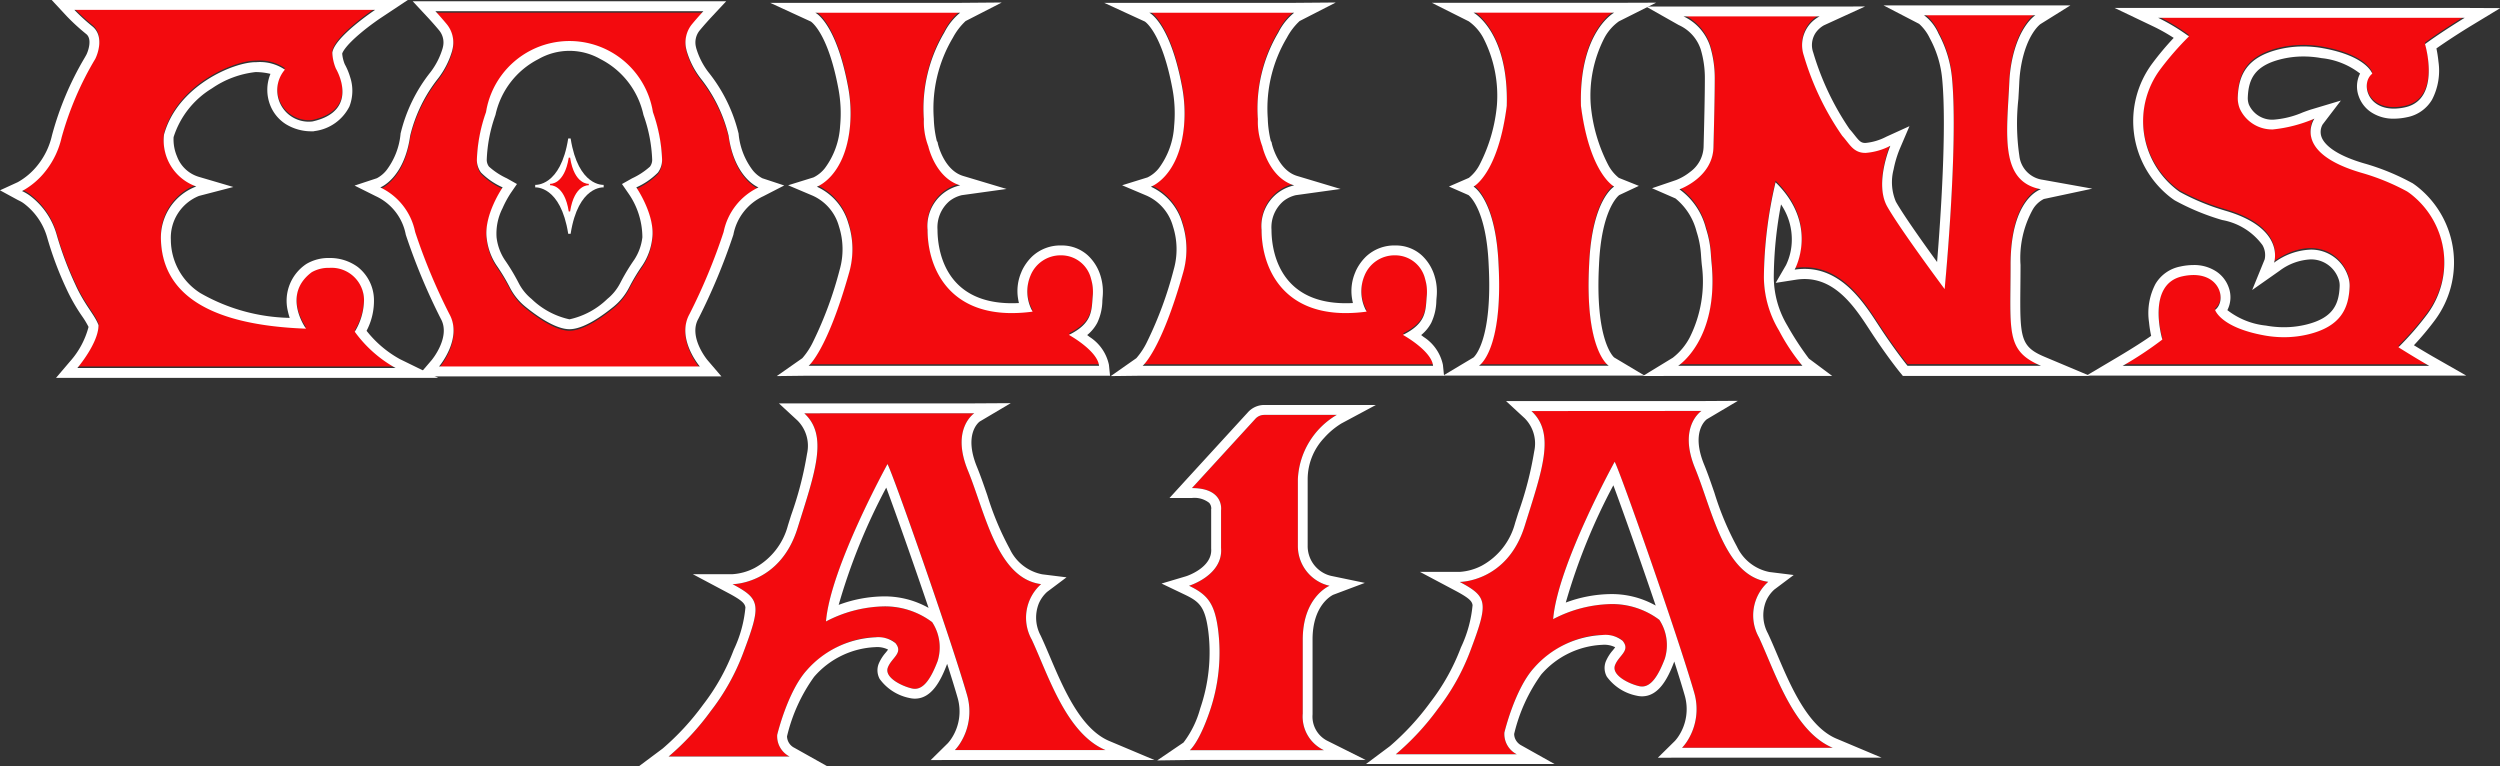
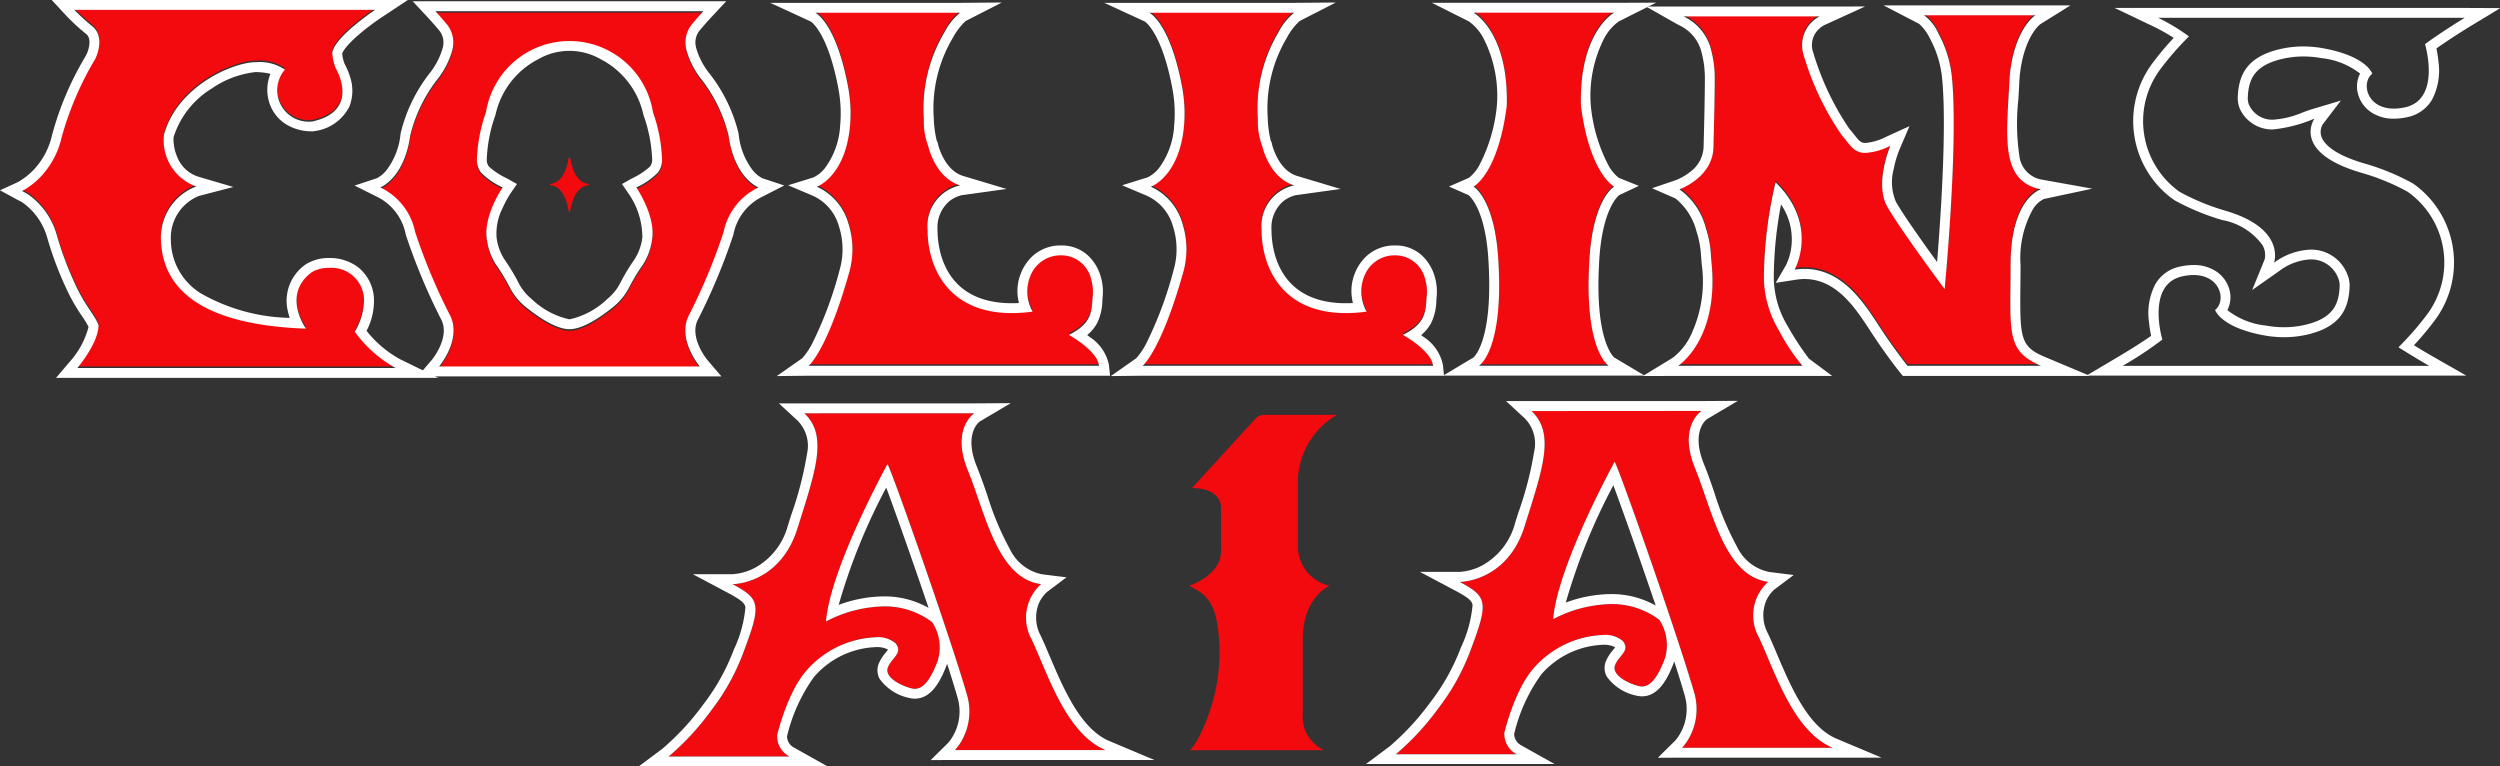
<svg xmlns="http://www.w3.org/2000/svg" id="グループ_22817" data-name="グループ 22817" width="195.734" height="60" viewBox="0 0 195.734 60">
  <rect x="0" y="0" width="195.734" height="60" fill="#333333" stroke="none" />
  <defs>
    <clipPath id="clip-path">
      <rect id="長方形_25434" data-name="長方形 25434" width="195.734" height="60" fill="none" />
    </clipPath>
  </defs>
  <g id="グループ_22816" data-name="グループ 22816" clip-path="url(#clip-path)">
    <path id="パス_15401" data-name="パス 15401" d="M37.575,12.653H61.123s-3.188,2.119-3.35,3.356a3.5,3.5,0,0,0,.282,1.244s1.977,3.289-1.836,4.137a2.464,2.464,0,0,1-2.159-4.056,3.477,3.477,0,0,0-2.24-.585c-1.675-.04-6.154,1.8-7.224,5.67a3.823,3.823,0,0,0,2.522,4.056,4.272,4.272,0,0,0-2.764,4.177c.121,3.854,3.148,6.659,11.36,6.961,0,0-1.937-2.643.444-4.419.989-.646,3.894-.605,4.1,2.159a4.911,4.911,0,0,1-.726,2.5,9.865,9.865,0,0,0,3.195,2.838H37.811s1.655-1.937,1.655-3.35c-.282-.794-1.076-1.547-1.816-3.188A26.547,26.547,0,0,1,36.2,30.311a5.811,5.811,0,0,0-2.1-3.1,3.649,3.649,0,0,0-.626-.368,5.918,5.918,0,0,0,1.86-1.587,6.572,6.572,0,0,0,1.235-2.591,24.88,24.88,0,0,1,2.635-6.167c.242-.484.673-1.816-.215-2.542a15.626,15.626,0,0,1-1.419-1.3" transform="translate(-31.753 -12.001)" fill="#f30a0e" />
    <path id="パス_15402" data-name="パス 15402" d="M29.37.773s-3.188,2.119-3.35,3.356A3.5,3.5,0,0,0,26.3,5.374s1.977,3.289-1.836,4.136a2.464,2.464,0,0,1-2.159-4.056,3.477,3.477,0,0,0-2.24-.585h-.055c-1.716,0-6.111,1.838-7.169,5.671A3.823,3.823,0,0,0,15.367,14.6,4.272,4.272,0,0,0,12.6,18.772c.121,3.854,3.148,6.659,11.36,6.961,0,0-1.937-2.643.444-4.419a2.648,2.648,0,0,1,1.383-.342,2.545,2.545,0,0,1,2.714,2.5,4.912,4.912,0,0,1-.726,2.5,9.864,9.864,0,0,0,3.195,2.838H6.058s1.655-1.937,1.655-3.35c-.282-.794-1.076-1.547-1.816-3.188a26.554,26.554,0,0,1-1.446-3.845,5.811,5.811,0,0,0-2.1-3.1,3.645,3.645,0,0,0-.626-.368,5.919,5.919,0,0,0,1.86-1.587,6.573,6.573,0,0,0,1.235-2.591A24.879,24.879,0,0,1,7.457,4.614C7.7,4.13,8.13,2.8,7.242,2.072A15.621,15.621,0,0,1,5.823.773Zm0-.773H4.048L5.256,1.3a16.317,16.317,0,0,0,1.5,1.37c.47.385.159,1.306.013,1.6-.025.049-.091.168-.169.3A24.135,24.135,0,0,0,4.069,10.6,5.764,5.764,0,0,1,2.982,12.89a5.291,5.291,0,0,1-1.589,1.371L0,14.9l1.354.736c.048.026.094.049.14.072a2.187,2.187,0,0,1,.394.237,5.061,5.061,0,0,1,1.818,2.692,26.893,26.893,0,0,0,1.486,3.957,14.168,14.168,0,0,0,1.227,2.152,6.743,6.743,0,0,1,.514.85,6.565,6.565,0,0,1-1.463,2.716L4.384,29.587H34.313l-3-1.468A8.581,8.581,0,0,1,28.7,25.9a5.042,5.042,0,0,0,.578-2.49A3.319,3.319,0,0,0,28.007,20.9a3.672,3.672,0,0,0-2.218-.7,3.392,3.392,0,0,0-1.806.468l-.02.013-.019.014a3.453,3.453,0,0,0-1.409,3.655,4.725,4.725,0,0,0,.148.538,14.621,14.621,0,0,1-7-1.943,4.957,4.957,0,0,1-2.306-4.166,3.525,3.525,0,0,1,2.2-3.439l2.692-.7-2.683-.789a2.62,2.62,0,0,1-1.725-1.6,3.391,3.391,0,0,1-.27-1.514A6.909,6.909,0,0,1,16.6,6.916a7.452,7.452,0,0,1,3.41-1.273h.036a5.056,5.056,0,0,1,1.129.141,3.289,3.289,0,0,0,0,2.5,3.1,3.1,0,0,0,1.188,1.427,3.806,3.806,0,0,0,2.1.569h.085l.083-.018a3.546,3.546,0,0,0,2.724-1.921,3.4,3.4,0,0,0,.055-2.315,5.028,5.028,0,0,0-.418-1,2.8,2.8,0,0,1-.2-.831c.039-.126.257-.609,1.447-1.608.775-.651,1.548-1.166,1.556-1.171L31.929,0Zm0,1.547h0Z" fill="#fff" />
    <path id="パス_15403" data-name="パス 15403" d="M604.668,29.051a11.647,11.647,0,0,0-2.208-4.51,6.545,6.545,0,0,1-1.087-2.169l0-.018a2.263,2.263,0,0,1,.445-2.05c.435-.524.878-1,.878-1H581.71s.443.475.878,1a2.263,2.263,0,0,1,.445,2.05l0,.018a6.544,6.544,0,0,1-1.087,2.169,11.646,11.646,0,0,0-2.208,4.51c-.464,3.35-2.341,4.052-2.341,4.052a4.944,4.944,0,0,1,2.731,3.487,45.777,45.777,0,0,0,2.677,6.423c1.069,1.917-.807,4.11-.807,4.11h20.416s-1.877-2.193-.807-4.11a45.776,45.776,0,0,0,2.677-6.423,4.945,4.945,0,0,1,2.731-3.487s-1.876-.7-2.341-4.052m-5.544,2.891a5.581,5.581,0,0,1-1.693,1.161s1.507,2.183,1.244,4.019a4.768,4.768,0,0,1-.761,2.08,15.08,15.08,0,0,0-.961,1.574l-.11.21a4.7,4.7,0,0,1-1.189,1.454c-.889.723-2.359,1.766-3.454,1.766s-2.565-1.043-3.454-1.766a4.694,4.694,0,0,1-1.189-1.454l-.11-.21a15.049,15.049,0,0,0-.961-1.574,4.768,4.768,0,0,1-.761-2.08c-.262-1.836,1.244-4.019,1.244-4.019a5.579,5.579,0,0,1-1.693-1.161,1.672,1.672,0,0,1-.326-.994,12.348,12.348,0,0,1,.715-3.733,6.619,6.619,0,0,1,13.071,0,12.35,12.35,0,0,1,.714,3.733,1.672,1.672,0,0,1-.326.994" transform="translate(-547.618 -18.31)" fill="#f30a0e" />
    <path id="パス_15404" data-name="パス 15404" d="M565.486,2.73h0m0,0s-.443.475-.878,1a2.263,2.263,0,0,0-.445,2.05l0,.017a6.545,6.545,0,0,0,1.087,2.169,11.647,11.647,0,0,1,2.208,4.51c.464,3.35,2.341,4.052,2.341,4.052a4.945,4.945,0,0,0-2.731,3.487A45.782,45.782,0,0,1,564.4,26.44c-1.07,1.917.807,4.11.807,4.11H544.787s1.877-2.193.807-4.11a45.783,45.783,0,0,1-2.677-6.423,4.945,4.945,0,0,0-2.731-3.487s1.877-.7,2.341-4.052a11.646,11.646,0,0,1,2.208-4.51A6.544,6.544,0,0,0,545.823,5.8l0-.017a2.263,2.263,0,0,0-.445-2.05c-.435-.524-.878-1-.878-1h20.981M555,27.63c1.1,0,2.565-1.043,3.454-1.766a4.7,4.7,0,0,0,1.189-1.454l.11-.21a15.091,15.091,0,0,1,.961-1.574,4.769,4.769,0,0,0,.761-2.08c.262-1.836-1.244-4.019-1.244-4.019a5.581,5.581,0,0,0,1.693-1.161,1.672,1.672,0,0,0,.326-.994,12.348,12.348,0,0,0-.715-3.733,6.619,6.619,0,0,0-13.071,0,12.347,12.347,0,0,0-.715,3.733,1.672,1.672,0,0,0,.326.994,5.578,5.578,0,0,0,1.693,1.161s-1.507,2.183-1.244,4.019a4.768,4.768,0,0,0,.761,2.08,15.07,15.07,0,0,1,.961,1.574l.11.21a4.694,4.694,0,0,0,1.189,1.454c.889.723,2.358,1.766,3.454,1.766M565.486,1.957H542.727l1.212,1.3s.434.467.849.967a1.489,1.489,0,0,1,.294,1.348l0,.015a5.751,5.751,0,0,1-.96,1.913,12.3,12.3,0,0,0-2.351,4.834l0,.018,0,.018a5.562,5.562,0,0,1-1.089,2.8,2.391,2.391,0,0,1-.763.64l-1.745.576,1.669.833a4.167,4.167,0,0,1,2.34,3.012l.012.037a47.949,47.949,0,0,0,2.734,6.551c.791,1.417-.706,3.214-.721,3.232l-1.093,1.276,1.682,0h22.1l-1.092-1.276c-.014-.016-1.51-1.813-.719-3.23a47.965,47.965,0,0,0,2.734-6.551l.012-.037a4.167,4.167,0,0,1,2.34-3.012l1.641-.844-1.716-.566a2.391,2.391,0,0,1-.763-.64,5.562,5.562,0,0,1-1.089-2.8l0-.018,0-.018A12.3,12.3,0,0,0,565.872,7.5a5.75,5.75,0,0,1-.96-1.912l0-.015a1.489,1.489,0,0,1,.294-1.349c.415-.5.845-.962.849-.967l1.212-1.3Zm0,1.547h0ZM555,26.857a6.14,6.14,0,0,1-2.966-1.592,3.9,3.9,0,0,1-.993-1.214l-.109-.208a15.753,15.753,0,0,0-1.01-1.655,4.057,4.057,0,0,1-.631-1.749,4.371,4.371,0,0,1,.465-2.275,8.167,8.167,0,0,1,.65-1.2l.482-.7-.739-.416-.053-.03a5.62,5.62,0,0,1-1.4-.918.893.893,0,0,1-.174-.535,11.618,11.618,0,0,1,.677-3.493l.006-.019.005-.019a6.426,6.426,0,0,1,3.359-4.349,4.882,4.882,0,0,1,4.859,0,6.426,6.426,0,0,1,3.359,4.349l.005.019.006.019a11.614,11.614,0,0,1,.677,3.493.893.893,0,0,1-.173.535,5.625,5.625,0,0,1-1.4.918l-.053.03-.739.416.482.7a6.051,6.051,0,0,1,1.115,3.47,4.055,4.055,0,0,1-.631,1.749,15.764,15.764,0,0,0-1.01,1.655l-.109.208a3.9,3.9,0,0,1-.993,1.214A6.14,6.14,0,0,1,555,26.857" transform="translate(-510.413 -1.856)" fill="#fff" />
    <path id="パス_15405" data-name="パス 15405" d="M1228.265,16.957h11.34a4.742,4.742,0,0,0-1.243,1.555,11.658,11.658,0,0,0-1.6,6.771,5.439,5.439,0,0,0,.346,2.126s.538,2.475,2.5,3.067a3.252,3.252,0,0,0-2.556,3.471c0,3.071,1.794,7.274,8.229,6.414a3.211,3.211,0,0,1-.172-2.808,2.536,2.536,0,0,1,2.448-1.6,2.406,2.406,0,0,1,2.307,1.873,3.435,3.435,0,0,1,.125,1.3c-.1,1.153,0,2.139-1.868,3.056,0,0,2.24,1.231,2.361,2.421H1227.74s1.446-1.157,3.174-7.3a6.621,6.621,0,0,0-.064-3.863,4.5,4.5,0,0,0-2.465-2.86s2.2-.769,2.59-4.681a11.206,11.206,0,0,0-.153-3.181c-.946-5.016-2.558-5.758-2.558-5.758" transform="translate(-1164.43 -16.083)" fill="#f30a0e" />
    <path id="パス_15406" data-name="パス 15406" d="M1184.266,4.573a4.743,4.743,0,0,0-1.243,1.555,11.661,11.661,0,0,0-1.6,6.771,5.435,5.435,0,0,0,.346,2.126s.538,2.475,2.5,3.067a3.252,3.252,0,0,0-2.556,3.471c0,2.795,1.486,6.527,6.6,6.527a12.275,12.275,0,0,0,1.626-.114,3.211,3.211,0,0,1-.172-2.808,2.535,2.535,0,0,1,2.42-1.6h.028a2.406,2.406,0,0,1,2.307,1.873,3.435,3.435,0,0,1,.125,1.3c-.1,1.153,0,2.139-1.868,3.056,0,0,2.24,1.231,2.361,2.421H1172.4s1.446-1.157,3.174-7.3a6.621,6.621,0,0,0-.064-3.863,4.5,4.5,0,0,0-2.465-2.86s2.2-.769,2.59-4.681a11.211,11.211,0,0,0-.153-3.181c-.946-5.016-2.558-5.758-2.558-5.758Zm3.258-.8-3.258.027h-14.874l3.183,1.464c.111.075,1.356,1.005,2.149,5.211a10.434,10.434,0,0,1,.143,2.962,6.1,6.1,0,0,1-1.183,3.293,2.559,2.559,0,0,1-.9.736l-1.99.617,1.943.822a3.709,3.709,0,0,1,2.037,2.392,5.825,5.825,0,0,1,.054,3.412,29.64,29.64,0,0,1-2.062,5.592,5.679,5.679,0,0,1-.86,1.321l-2,1.4,2.492-.03H1196l-.087-.852a3.429,3.429,0,0,0-1.511-2.182c-.064-.051-.129-.1-.192-.148a3.119,3.119,0,0,0,.789-.956,4.187,4.187,0,0,0,.4-1.745c.007-.1.015-.2.024-.3a4.186,4.186,0,0,0-.155-1.591,3.61,3.61,0,0,0-1.024-1.663,3.017,3.017,0,0,0-2.018-.76h-.034a3.232,3.232,0,0,0-2.279.851,3.812,3.812,0,0,0-.839,1.188l0,.006,0,.006a3.7,3.7,0,0,0-.277,2.1c.018.119.041.238.069.357q-.278.015-.544.015c-5.409,0-5.83-4.4-5.83-5.754a2.7,2.7,0,0,1,.926-2.233,2.473,2.473,0,0,1,.981-.474l3.5-.485-3.4-1.019c-1.5-.451-1.966-2.473-1.97-2.493l-.036-.171-.053-.067a8.388,8.388,0,0,1-.24-1.775,10.831,10.831,0,0,1,1.5-6.322,4.953,4.953,0,0,1,.993-1.3Zm-3.258,1.574h0Z" transform="translate(-1109.091 -3.577)" fill="#fff" />
    <path id="パス_15407" data-name="パス 15407" d="M1735.417,16.957h11.34a4.742,4.742,0,0,0-1.243,1.555,11.659,11.659,0,0,0-1.6,6.771,5.432,5.432,0,0,0,.346,2.126s.538,2.475,2.5,3.067a3.252,3.252,0,0,0-2.556,3.471c0,3.071,1.793,7.274,8.229,6.414a3.212,3.212,0,0,1-.172-2.808,2.536,2.536,0,0,1,2.448-1.6,2.406,2.406,0,0,1,2.307,1.873,3.435,3.435,0,0,1,.125,1.3c-.1,1.153,0,2.139-1.868,3.056,0,0,2.24,1.231,2.361,2.421h-22.741s1.446-1.157,3.174-7.3a6.621,6.621,0,0,0-.064-3.863,4.5,4.5,0,0,0-2.465-2.86s2.2-.769,2.59-4.681a11.211,11.211,0,0,0-.153-3.181c-.946-5.016-2.558-5.758-2.558-5.758" transform="translate(-1645.43 -16.083)" fill="#f30a0e" />
    <path id="パス_15408" data-name="パス 15408" d="M1691.417,4.573a4.742,4.742,0,0,0-1.243,1.555,11.659,11.659,0,0,0-1.6,6.771,5.436,5.436,0,0,0,.346,2.126s.538,2.475,2.5,3.067a3.252,3.252,0,0,0-2.556,3.471c0,2.795,1.485,6.527,6.6,6.527a12.272,12.272,0,0,0,1.626-.114,3.212,3.212,0,0,1-.172-2.808,2.535,2.535,0,0,1,2.42-1.6h.028a2.406,2.406,0,0,1,2.307,1.873,3.437,3.437,0,0,1,.125,1.3c-.1,1.153,0,2.139-1.868,3.056,0,0,2.24,1.231,2.361,2.421h-22.741s1.446-1.157,3.174-7.3a6.62,6.62,0,0,0-.064-3.863,4.5,4.5,0,0,0-2.465-2.86s2.2-.769,2.59-4.681a11.211,11.211,0,0,0-.153-3.181c-.946-5.016-2.558-5.758-2.558-5.758Zm3.258-.8-3.258.027h-14.874l3.183,1.464c.111.075,1.356,1.005,2.149,5.211a10.438,10.438,0,0,1,.143,2.962,6.1,6.1,0,0,1-1.183,3.293,2.558,2.558,0,0,1-.9.736l-1.99.617,1.943.822a3.71,3.71,0,0,1,2.037,2.392,5.826,5.826,0,0,1,.054,3.412,29.64,29.64,0,0,1-2.062,5.592,5.672,5.672,0,0,1-.86,1.321l-2,1.4,2.492-.03h23.6l-.087-.852a3.429,3.429,0,0,0-1.511-2.182c-.065-.051-.129-.1-.192-.148a3.118,3.118,0,0,0,.789-.956,4.193,4.193,0,0,0,.4-1.745c.007-.1.015-.2.024-.3a4.189,4.189,0,0,0-.155-1.591,3.61,3.61,0,0,0-1.024-1.663,3.017,3.017,0,0,0-2.018-.76h-.034a3.232,3.232,0,0,0-2.279.851,3.813,3.813,0,0,0-.839,1.188l0,.006,0,.006a3.7,3.7,0,0,0-.277,2.1c.018.119.041.238.069.357q-.278.015-.544.015c-5.41,0-5.83-4.4-5.83-5.754a2.7,2.7,0,0,1,.926-2.233,2.472,2.472,0,0,1,.981-.474l3.5-.485-3.4-1.019c-1.5-.451-1.965-2.473-1.97-2.493l-.036-.171-.053-.067a8.4,8.4,0,0,1-.24-1.775,10.833,10.833,0,0,1,1.5-6.322,4.956,4.956,0,0,1,.993-1.3Zm-3.258,1.574h0Z" transform="translate(-1590.091 -3.577)" fill="#fff" />
    <path id="パス_15409" data-name="パス 15409" d="M2245.7,24.224c-.161-5.811,2.6-7.3,2.6-7.3h-11.01s2.764,1.493,2.6,7.3c-.687,5.328-2.6,6.316-2.6,6.316s1.735.989,1.957,6.074c.363,6.82-1.533,7.952-1.533,7.952h10.163s-1.9-1.132-1.533-7.952c.222-5.084,1.957-6.074,1.957-6.074s-1.917-.988-2.6-6.316" transform="translate(-2121.924 -16.047)" fill="#f30a0e" />
    <path id="パス_15410" data-name="パス 15410" d="M2188.256,4.844s-2.764,1.493-2.6,7.3c.686,5.328,2.6,6.316,2.6,6.316s-1.735.989-1.957,6.074c-.363,6.82,1.533,7.952,1.533,7.952h-10.163s1.9-1.132,1.534-7.952c-.223-5.084-1.957-6.074-1.957-6.074s1.916-.988,2.6-6.316c.162-5.811-2.6-7.3-2.6-7.3h11.01Zm3.285-.784-3.285.011h-14.275l2.892,1.451a3.773,3.773,0,0,1,1.138,1.3,9.869,9.869,0,0,1,1.065,5.261,12.646,12.646,0,0,1-1.347,4.646,3.191,3.191,0,0,1-.849,1.048l-1.56.678,1.53.671c.145.116,1.4,1.234,1.58,5.441v.007c.309,5.806-1.069,7.16-1.187,7.264l-2.38,1.42h15.774l-2.38-1.42c-.118-.1-1.5-1.459-1.187-7.264v-.007c.185-4.218,1.442-5.331,1.582-5.442l1.537-.721-1.569-.628a3.2,3.2,0,0,1-.848-1.047,12.646,12.646,0,0,1-1.347-4.646,9.867,9.867,0,0,1,1.065-5.261,3.771,3.771,0,0,1,1.138-1.3Z" transform="translate(-2061.877 -3.851)" fill="#fff" />
    <path id="パス_15411" data-name="パス 15411" d="M2548.36,20.956h10.647A2.534,2.534,0,0,0,2557.77,24a21.811,21.811,0,0,0,3.013,6.3c.861.942,1.049,2.018,3.767.78,0,0-1.265,2.959-.242,4.762S2568.8,42.3,2568.8,42.3s1.082-11.181.578-16.5a9.051,9.051,0,0,0-1.057-3.5,3.561,3.561,0,0,0-1.135-1.438h8.717s-1.3.8-1.851,3.639a11.126,11.126,0,0,0-.185,1.581c-.19,4.041-.8,7.8,2.48,8.4,0,0-2.381.666-2.381,5.912s-.4,6.739,2.381,7.91h-10.452s-.908-1.11-2.119-2.946-3.127-5.125-6.719-4.58c0,0,1.957-3.471-1.493-6.84a33.729,33.729,0,0,0-.914,7.4,8.245,8.245,0,0,0,1.183,4.213,15.626,15.626,0,0,0,1.83,2.755h-9.726s3.192-2.028,2.621-8c-.023-.24-.042-.481-.058-.722a8.137,8.137,0,0,0-.386-2.036,5.388,5.388,0,0,0-2.076-3.059s2.6-.908,2.663-3.289c.043-1.677.1-3.965.1-5.418a8.593,8.593,0,0,0-.365-2.5,3.928,3.928,0,0,0-2.075-2.33" transform="translate(-2416.548 -19.794)" fill="#f30a0e" />
    <path id="パス_15412" data-name="パス 15412" d="M2525.067,8.991h0m0,0s-1.3.8-1.851,3.639a11.021,11.021,0,0,0-.185,1.581c-.19,4.041-.8,7.8,2.479,8.4,0,0-2.381.666-2.381,5.912s-.4,6.739,2.381,7.91h-10.452s-.908-1.11-2.119-2.946c-1.12-1.7-2.845-4.64-5.94-4.641a5.185,5.185,0,0,0-.779.06s1.957-3.471-1.493-6.84a33.746,33.746,0,0,0-.914,7.4A8.245,8.245,0,0,0,2505,33.679a15.66,15.66,0,0,0,1.83,2.755H2497.1s3.192-2.028,2.621-8c-.023-.24-.042-.481-.058-.722a8.137,8.137,0,0,0-.386-2.036,5.388,5.388,0,0,0-2.076-3.059s2.6-.908,2.664-3.289c.043-1.677.1-3.965.1-5.418a8.593,8.593,0,0,0-.365-2.5,3.927,3.927,0,0,0-2.075-2.33h10.647a2.534,2.534,0,0,0-1.238,3.048,21.805,21.805,0,0,0,3.013,6.3c.583.638.858,1.338,1.82,1.338a4.965,4.965,0,0,0,1.947-.558s-1.265,2.959-.242,4.762,4.493,6.457,4.493,6.457,1.081-11.181.578-16.5a9.047,9.047,0,0,0-1.057-3.5,3.562,3.562,0,0,0-1.135-1.438h8.717M2513.713,19.2h0m14.1-10.984h-14.634l2.788,1.446a3.619,3.619,0,0,1,.841,1.137,8.234,8.234,0,0,1,.966,3.2c.362,3.822-.119,10.846-.4,14.309-1.094-1.506-2.621-3.655-3.228-4.725a3.931,3.931,0,0,1-.176-2.527,8.575,8.575,0,0,1,.457-1.549l.784-1.835-1.816.827a4.426,4.426,0,0,1-1.626.488c-.337,0-.463-.116-.856-.614-.114-.145-.243-.308-.393-.472a21.405,21.405,0,0,1-2.841-5.987,1.73,1.73,0,0,1,.222-1.6,2,2,0,0,1,.612-.538l3.222-1.475-3.562.007h-13.585l2.557,1.447a3.186,3.186,0,0,1,1.716,1.883,7.8,7.8,0,0,1,.331,2.272c0,1.451-.056,3.732-.1,5.4a2.525,2.525,0,0,1-1.031,1.926,4.293,4.293,0,0,1-1.116.653l-1.889.642,1.835.8a4.879,4.879,0,0,1,1.652,2.6,7.379,7.379,0,0,1,.348,1.843c.019.283.038.519.06.744a9.787,9.787,0,0,1-.946,5.7,4.851,4.851,0,0,1-1.323,1.584l-2.346,1.432,2.764-.007h12.061l-1.824-1.358a22.962,22.962,0,0,1-1.678-2.57,7.477,7.477,0,0,1-1.072-3.818,31.324,31.324,0,0,1,.568-5.682,4.862,4.862,0,0,1,.843,2.87,4.6,4.6,0,0,1-.452,1.88l-.807,1.392,1.6-.25a4.439,4.439,0,0,1,.664-.051c2.494,0,3.993,2.3,5.087,3.977l.207.316c1.219,1.848,2.128,2.964,2.166,3.01l.232.284h14.656l-3.537-1.487c-1.912-.8-1.959-1.482-1.919-5.431.005-.526.012-1.122.012-1.765a7.855,7.855,0,0,1,.956-4.343,2.089,2.089,0,0,1,.871-.827l3.792-.809-3.871-.694a2.127,2.127,0,0,1-1.838-1.861,17.511,17.511,0,0,1-.078-4.472c.024-.414.049-.841.069-1.27a10.362,10.362,0,0,1,.171-1.47c.464-2.4,1.486-3.12,1.5-3.126Zm-2.744,0Zm0,1.547h0Zm-11.354,8.663h0Z" transform="translate(-2365.712 -7.794)" fill="#fff" />
-     <path id="パス_15413" data-name="パス 15413" d="M3245.448,38.7a4.749,4.749,0,0,0-.395-.3l-.065-.04a17.545,17.545,0,0,0-3.5-1.433c-5.61-1.614-3.733-4.258-3.733-4.258-1.287.377-4.3,2.078-5.843-.772a2.238,2.238,0,0,1-.16-.94c.071-1.663.674-3.066,3.156-3.694a8.313,8.313,0,0,1,3.526-.1c3.427.624,3.847,1.992,3.847,1.992-1,.78-.323,3.255,2.556,2.637s1.574-4.952,1.574-4.952c1.4-1.022,3.107-2.058,3.107-2.058h-24a15.942,15.942,0,0,1,2.408,1.453,23.221,23.221,0,0,0-2.263,2.6,6.792,6.792,0,0,0,1.142,9.272,4.666,4.666,0,0,0,.4.3l.015.01a17.774,17.774,0,0,0,3.551,1.463c4.788,1.392,3.82,4.076,3.82,4.076,2.6-1.8,4.931-1.07,5.757.954a2.245,2.245,0,0,1,.16.94c-.071,1.663-.674,3.066-3.156,3.694a8.312,8.312,0,0,1-3.526.1c-3.427-.624-3.847-1.992-3.847-1.992,1-.78.323-3.255-2.556-2.637s-1.574,4.952-1.574,4.952a28.425,28.425,0,0,1-3.107,2.058h24c-1.131-.646-2.408-1.453-2.408-1.453a23.113,23.113,0,0,0,2.263-2.6,6.791,6.791,0,0,0-1.142-9.272" transform="translate(-3056.552 -23.505)" fill="#f30a0e" />
    <path id="パス_15414" data-name="パス 15414" d="M3197.6,12.9s-1.708,1.036-3.107,2.058c0,0,1.3,4.333-1.574,4.952a4.12,4.12,0,0,1-.865.1c-2.141,0-2.578-2.04-1.691-2.735,0,0-.42-1.369-3.847-1.992a8.655,8.655,0,0,0-1.55-.141,8.057,8.057,0,0,0-1.977.243c-2.482.628-3.085,2.031-3.156,3.694a2.234,2.234,0,0,0,.16.94,2.779,2.779,0,0,0,2.59,1.62,11.093,11.093,0,0,0,3.253-.847s-1.876,2.643,3.733,4.258a17.549,17.549,0,0,1,3.5,1.433l.064.04a4.716,4.716,0,0,1,.4.3,6.791,6.791,0,0,1,1.142,9.272,23.164,23.164,0,0,1-2.263,2.6s1.277.807,2.408,1.453h-24a28.4,28.4,0,0,0,3.107-2.058s-1.3-4.333,1.574-4.952a4.12,4.12,0,0,1,.865-.1c2.141,0,2.577,2.04,1.691,2.735,0,0,.42,1.369,3.847,1.992a8.656,8.656,0,0,0,1.55.141,8.057,8.057,0,0,0,1.977-.243c2.482-.628,3.085-2.031,3.156-3.694a2.241,2.241,0,0,0-.16-.94,3.033,3.033,0,0,0-2.887-1.98,5.112,5.112,0,0,0-2.87,1.026s.968-2.684-3.82-4.076a17.767,17.767,0,0,1-3.55-1.463l-.015-.01a4.748,4.748,0,0,1-.395-.3,6.792,6.792,0,0,1-1.142-9.272,23.184,23.184,0,0,1,2.263-2.6A15.952,15.952,0,0,0,3173.6,12.9Zm-11.764,7.89h0m11.764-8.663h-27.412l3.081,1.471a14.38,14.38,0,0,1,1.548.874,22.723,22.723,0,0,0-1.693,2.021,7.565,7.565,0,0,0,1.274,10.329,5.566,5.566,0,0,0,.46.345l.011.008.018.012.019.011a18.436,18.436,0,0,0,3.719,1.537h.008a5.01,5.01,0,0,1,3.132,1.959,1.558,1.558,0,0,1,.173,1.118l-.978,2.4,2.149-1.51a4.395,4.395,0,0,1,2.429-.888,2.271,2.271,0,0,1,2.171,1.5,1.471,1.471,0,0,1,.1.615c-.06,1.412-.521,2.458-2.573,2.977a7.29,7.29,0,0,1-1.787.219,7.9,7.9,0,0,1-1.411-.129,5.9,5.9,0,0,1-3.021-1.209,2.227,2.227,0,0,0,.109-1.768,2.492,2.492,0,0,0-.966-1.253,3.135,3.135,0,0,0-1.8-.51,4.914,4.914,0,0,0-1.028.116,2.9,2.9,0,0,0-1.948,1.371,4.916,4.916,0,0,0-.5,2.993,9.331,9.331,0,0,0,.166,1.063c-.475.342-1.465.98-2.635,1.674l-2.429,1.439h29.736l-2.531-1.445c-.539-.308-1.117-.656-1.568-.932a22.645,22.645,0,0,0,1.662-1.988,7.565,7.565,0,0,0-1.274-10.329,5.455,5.455,0,0,0-.467-.35l0,0,0,0-.065-.04-.008-.005-.008,0a18.227,18.227,0,0,0-3.669-1.507l-.005,0h0c-2.562-.737-3.233-1.625-3.4-2.089a1.161,1.161,0,0,1,.092-.982l1.425-1.868-2.276.683c-.214.063-.458.153-.716.249a7.069,7.069,0,0,1-2.32.567,2,2,0,0,1-1.888-1.175,1.48,1.48,0,0,1-.089-.578c.06-1.412.521-2.458,2.573-2.977a7.289,7.289,0,0,1,1.787-.219,7.9,7.9,0,0,1,1.411.129,5.9,5.9,0,0,1,3.02,1.209,2.228,2.228,0,0,0-.109,1.768,2.493,2.493,0,0,0,.967,1.253,3.136,3.136,0,0,0,1.8.51,4.91,4.91,0,0,0,1.027-.116,2.9,2.9,0,0,0,1.949-1.371,4.921,4.921,0,0,0,.5-2.993,9.331,9.331,0,0,0-.157-1.02c1.259-.886,2.618-1.712,2.633-1.721l2.366-1.435Zm0,1.547h0Zm-11.764,6.343h0Z" transform="translate(-3004.629 -11.505)" fill="#fff" />
    <path id="パス_15415" data-name="パス 15415" d="M1025.751,627.435h13.318s-1.85,1.2-.5,4.486,2.287,8.448,5.731,8.892a3.518,3.518,0,0,0-.726,4.358c1.291,2.785,2.7,7.345,5.771,8.636h-11.794a3.541,3.541,0,0,0,.39-.5,4.627,4.627,0,0,0,.562-3.816c-1.258-4.377-5.809-17.354-6.228-18.077,0,0-4.466,8.1-4.816,12.322,0,0,4.708-2.69,8.313.054a3.6,3.6,0,0,1,.43,3.04c-.592,1.56-1.211,2.341-2.018,2.152s-2.179-.861-1.883-1.641,1.238-1.13.592-1.91-4.2-.834-6.941,2.125c-1.507,1.668-2.314,5.058-2.314,5.058a1.782,1.782,0,0,0,.969,1.695h-9.47a20.345,20.345,0,0,0,3.311-3.576,17.343,17.343,0,0,0,2.516-4.5c1.444-3.826,1.375-4.248-.823-5.417,0,0,3.713.013,5.085-4.372s2.435-7.251.531-9.006" transform="translate(-962.784 -595.081)" fill="#f30a0e" />
    <path id="パス_15416" data-name="パス 15416" d="M996.2,612.891s-1.85,1.2-.5,4.486,2.287,8.448,5.731,8.892a3.518,3.518,0,0,0-.726,4.358c1.291,2.785,2.7,7.345,5.771,8.636H994.679a3.542,3.542,0,0,0,.39-.5,4.627,4.627,0,0,0,.562-3.816c-1.258-4.377-5.809-17.354-6.228-18.077,0,0-4.466,8.1-4.816,12.322a10.16,10.16,0,0,1,4.507-1.18,6.148,6.148,0,0,1,3.807,1.234,3.6,3.6,0,0,1,.43,3.04c-.534,1.407-1.089,2.18-1.785,2.18a1.023,1.023,0,0,1-.232-.028c-.807-.188-2.179-.861-1.883-1.641s1.238-1.13.592-1.91a2.149,2.149,0,0,0-1.568-.454,7.593,7.593,0,0,0-5.373,2.58c-1.507,1.668-2.314,5.058-2.314,5.058a1.782,1.782,0,0,0,.969,1.695h-9.47a20.346,20.346,0,0,0,3.311-3.576,17.34,17.34,0,0,0,2.516-4.5c1.444-3.826,1.375-4.248-.823-5.417h0c.044,0,3.721-.013,5.085-4.372,1.372-4.385,2.435-7.251.531-9.006Zm2.852-.791-2.852.017h-15.3l1.455,1.342a2.806,2.806,0,0,1,.749,2.6,27.537,27.537,0,0,1-1.247,4.818q-.121.385-.247.786a5.331,5.331,0,0,1-2.6,3.337,4.354,4.354,0,0,1-1.748.492h-3.1l2.742,1.457c1.118.594,1.328.834,1.376,1.146a9.761,9.761,0,0,1-.914,3.315,16.548,16.548,0,0,1-2.4,4.3,20.192,20.192,0,0,1-3.164,3.431l-1.866,1.393h14.761l-2.581-1.448a1.029,1.029,0,0,1-.579-.9,13.139,13.139,0,0,1,2.117-4.655,6.719,6.719,0,0,1,4.8-2.328,1.9,1.9,0,0,1,.981.184l.009.012c-.045.067-.121.16-.176.228a3.2,3.2,0,0,0-.56.893,1.409,1.409,0,0,0,.085,1.176,3.808,3.808,0,0,0,2.346,1.492,1.8,1.8,0,0,0,.408.048c1.323,0,2.036-1.432,2.509-2.679l.017-.047c.331,1.029.612,1.937.816,2.647a3.848,3.848,0,0,1-.465,3.178,3,3,0,0,1-.295.387l-1.343,1.323,1.894-.007H1010.3l-3.53-1.486c-2.25-.947-3.594-4.112-4.673-6.655-.241-.567-.468-1.1-.7-1.594a2.986,2.986,0,0,1-.146-2.518,2.626,2.626,0,0,1,.649-.908l1.52-1.14-1.9-.235a3.568,3.568,0,0,1-2.546-1.995,22.687,22.687,0,0,1-1.758-4.2c-.272-.788-.528-1.532-.81-2.219-1.034-2.522.1-3.463.217-3.548Zm-2.852,1.564h0ZM985.579,627.9a46.974,46.974,0,0,1,3.726-9.188c.756,2.036,2.1,5.831,3.314,9.418a7.008,7.008,0,0,0-3.526-.9,10.37,10.37,0,0,0-3.514.665" transform="translate(-919.918 -580.536)" fill="#fff" />
    <path id="パス_15417" data-name="パス 15417" d="M2129.732,623.935h13.318s-1.85,1.2-.5,4.486,2.287,8.448,5.731,8.892a3.518,3.518,0,0,0-.727,4.358c1.292,2.785,2.7,7.345,5.771,8.636h-11.794a3.556,3.556,0,0,0,.39-.5,4.628,4.628,0,0,0,.562-3.816c-1.258-4.377-5.809-17.354-6.228-18.077,0,0-4.466,8.1-4.816,12.322,0,0,4.708-2.69,8.313.054a3.6,3.6,0,0,1,.43,3.04c-.592,1.56-1.211,2.341-2.018,2.152s-2.179-.861-1.883-1.641,1.237-1.13.592-1.91-4.2-.834-6.941,2.125c-1.507,1.668-2.314,5.058-2.314,5.058a1.782,1.782,0,0,0,.969,1.695h-9.47a20.343,20.343,0,0,0,3.311-3.576,17.343,17.343,0,0,0,2.516-4.5c1.444-3.826,1.375-4.248-.823-5.417,0,0,3.713.013,5.085-4.372s2.435-7.251.531-9.006" transform="translate(-2009.837 -591.761)" fill="#f30a0e" />
    <path id="パス_15418" data-name="パス 15418" d="M2100.185,609.391s-1.85,1.2-.5,4.486,2.287,8.448,5.73,8.892a3.519,3.519,0,0,0-.726,4.358c1.292,2.785,2.7,7.345,5.771,8.636h-11.794a3.527,3.527,0,0,0,.39-.5,4.628,4.628,0,0,0,.562-3.816c-1.258-4.377-5.809-17.354-6.228-18.077,0,0-4.466,8.1-4.816,12.322a10.161,10.161,0,0,1,4.507-1.18,6.148,6.148,0,0,1,3.807,1.234,3.6,3.6,0,0,1,.43,3.04c-.534,1.407-1.09,2.18-1.785,2.18a1.022,1.022,0,0,1-.232-.028c-.807-.188-2.179-.861-1.883-1.641s1.238-1.13.592-1.91a2.149,2.149,0,0,0-1.568-.454,7.593,7.593,0,0,0-5.373,2.58c-1.506,1.668-2.313,5.058-2.313,5.058a1.782,1.782,0,0,0,.969,1.7h-9.47a20.343,20.343,0,0,0,3.311-3.576,17.335,17.335,0,0,0,2.516-4.5c1.444-3.826,1.375-4.248-.823-5.417h0c.044,0,3.721-.013,5.084-4.372,1.372-4.385,2.435-7.251.531-9.006Zm2.852-.791-2.852.017h-15.3l1.455,1.342a2.807,2.807,0,0,1,.75,2.6,27.546,27.546,0,0,1-1.248,4.818q-.121.385-.247.787a5.333,5.333,0,0,1-2.6,3.337,4.354,4.354,0,0,1-1.748.492h-3.1l2.742,1.456c1.118.594,1.328.834,1.376,1.146a9.758,9.758,0,0,1-.913,3.315,16.564,16.564,0,0,1-2.4,4.3,20.185,20.185,0,0,1-3.165,3.431l-1.866,1.393h14.761l-2.582-1.448a1.073,1.073,0,0,1-.521-.582,1.019,1.019,0,0,1-.058-.323,13.134,13.134,0,0,1,2.116-4.651,6.719,6.719,0,0,1,4.8-2.328,1.9,1.9,0,0,1,.981.184l.009.012c-.045.067-.121.16-.176.228a3.2,3.2,0,0,0-.56.893,1.408,1.408,0,0,0,.085,1.176,3.808,3.808,0,0,0,2.346,1.492,1.8,1.8,0,0,0,.408.048c1.323,0,2.035-1.432,2.509-2.679l.017-.047c.331,1.029.612,1.937.816,2.647a3.848,3.848,0,0,1-.465,3.178,2.983,2.983,0,0,1-.295.387l-1.343,1.323,1.895-.007h15.625l-3.53-1.486c-2.25-.947-3.594-4.112-4.674-6.655-.241-.567-.468-1.1-.7-1.594a2.986,2.986,0,0,1-.146-2.517,2.63,2.63,0,0,1,.649-.908l1.52-1.14-1.9-.235a3.568,3.568,0,0,1-2.546-1.995,22.686,22.686,0,0,1-1.759-4.2c-.271-.788-.528-1.532-.81-2.219-1.034-2.522.1-3.463.217-3.548Zm-2.852,1.564h0ZM2089.561,624.4a47,47,0,0,1,3.727-9.188c.756,2.036,2.1,5.831,3.314,9.418a7.009,7.009,0,0,0-3.526-.9,10.372,10.372,0,0,0-3.515.665" transform="translate(-1966.972 -577.217)" fill="#fff" />
    <path id="パス_15419" data-name="パス 15419" d="M1811.215,629.935h5.68a6.161,6.161,0,0,0-3.047,5.024v5.227a3.191,3.191,0,0,0,1.935,2.955,3.1,3.1,0,0,0,.547.172s-2.125.871-2.1,4.278v5.731a2.909,2.909,0,0,0,1.655,2.865h-10.493s.707-.566,1.544-3.01a14.207,14.207,0,0,0,.671-6.382c-.269-2.122-.843-2.791-2.281-3.481,0,0,2.683-.817,2.508-2.966V637.4s.262-1.735-2.28-1.735l4.967-5.425a.94.94,0,0,1,.694-.305" transform="translate(-1712.233 -597.452)" fill="#f30a0e" />
-     <path id="パス_15420" data-name="パス 15420" d="M1771.109,615.661a6.161,6.161,0,0,0-3.047,5.024v5.227a3.191,3.191,0,0,0,1.935,2.955,3.1,3.1,0,0,0,.547.172s-2.125.871-2.1,4.278v5.73a2.909,2.909,0,0,0,1.655,2.865h-10.493s.707-.566,1.544-3.01a14.207,14.207,0,0,0,.671-6.382c-.269-2.122-.843-2.791-2.281-3.481,0,0,2.683-.817,2.508-2.966v-2.946s.262-1.735-2.28-1.735l4.967-5.425a.94.94,0,0,1,.694-.305Zm3.061-.776-3.061,0h-5.68a1.718,1.718,0,0,0-1.264.557l-4.967,5.425-1.186,1.3h1.757a1.871,1.871,0,0,1,1.349.38.676.676,0,0,1,.164.474l-.014.067.006.04V626.1l0,.031c.12,1.481-1.9,2.145-1.964,2.164l-1.921.571,1.813.866c1.146.55,1.6.941,1.848,2.881a13.5,13.5,0,0,1-.635,6.035,7.7,7.7,0,0,1-1.307,2.665l-2.061,1.4,2.556-.035h13.769l-2.931-1.465a2.122,2.122,0,0,1-1.229-2.1c0-.024,0-.047,0-.074v-5.737c-.022-2.737,1.5-3.5,1.623-3.558l2.471-.929-2.608-.542a2.33,2.33,0,0,1-.41-.129,2.4,2.4,0,0,1-1.459-2.241v-5.227a4.722,4.722,0,0,1,1.289-3.211,6,6,0,0,1,1.358-1.136Zm-3.061,1.55h0Z" transform="translate(-1666.447 -583.178)" fill="#fff" />
-     <path id="パス_15421" data-name="パス 15421" d="M815.383,210.222h-.189c-.594,3.8-2.585,3.632-2.585,3.632v.2s1.99-.167,2.585,3.632h.189c.594-3.8,2.585-3.632,2.585-3.632v-.2s-1.99.167-2.585-3.632" transform="translate(-770.706 -199.382)" fill="#fff" />
    <path id="パス_15422" data-name="パス 15422" d="M836.787,239.348h-.107c-.336,2.146-1.46,2.051-1.46,2.051v.11s1.124-.094,1.46,2.051h.107c.336-2.146,1.46-2.051,1.46-2.051v-.11s-1.124.094-1.46-2.051" transform="translate(-792.151 -227.006)" fill="#f30a0e" />
  </g>
</svg>